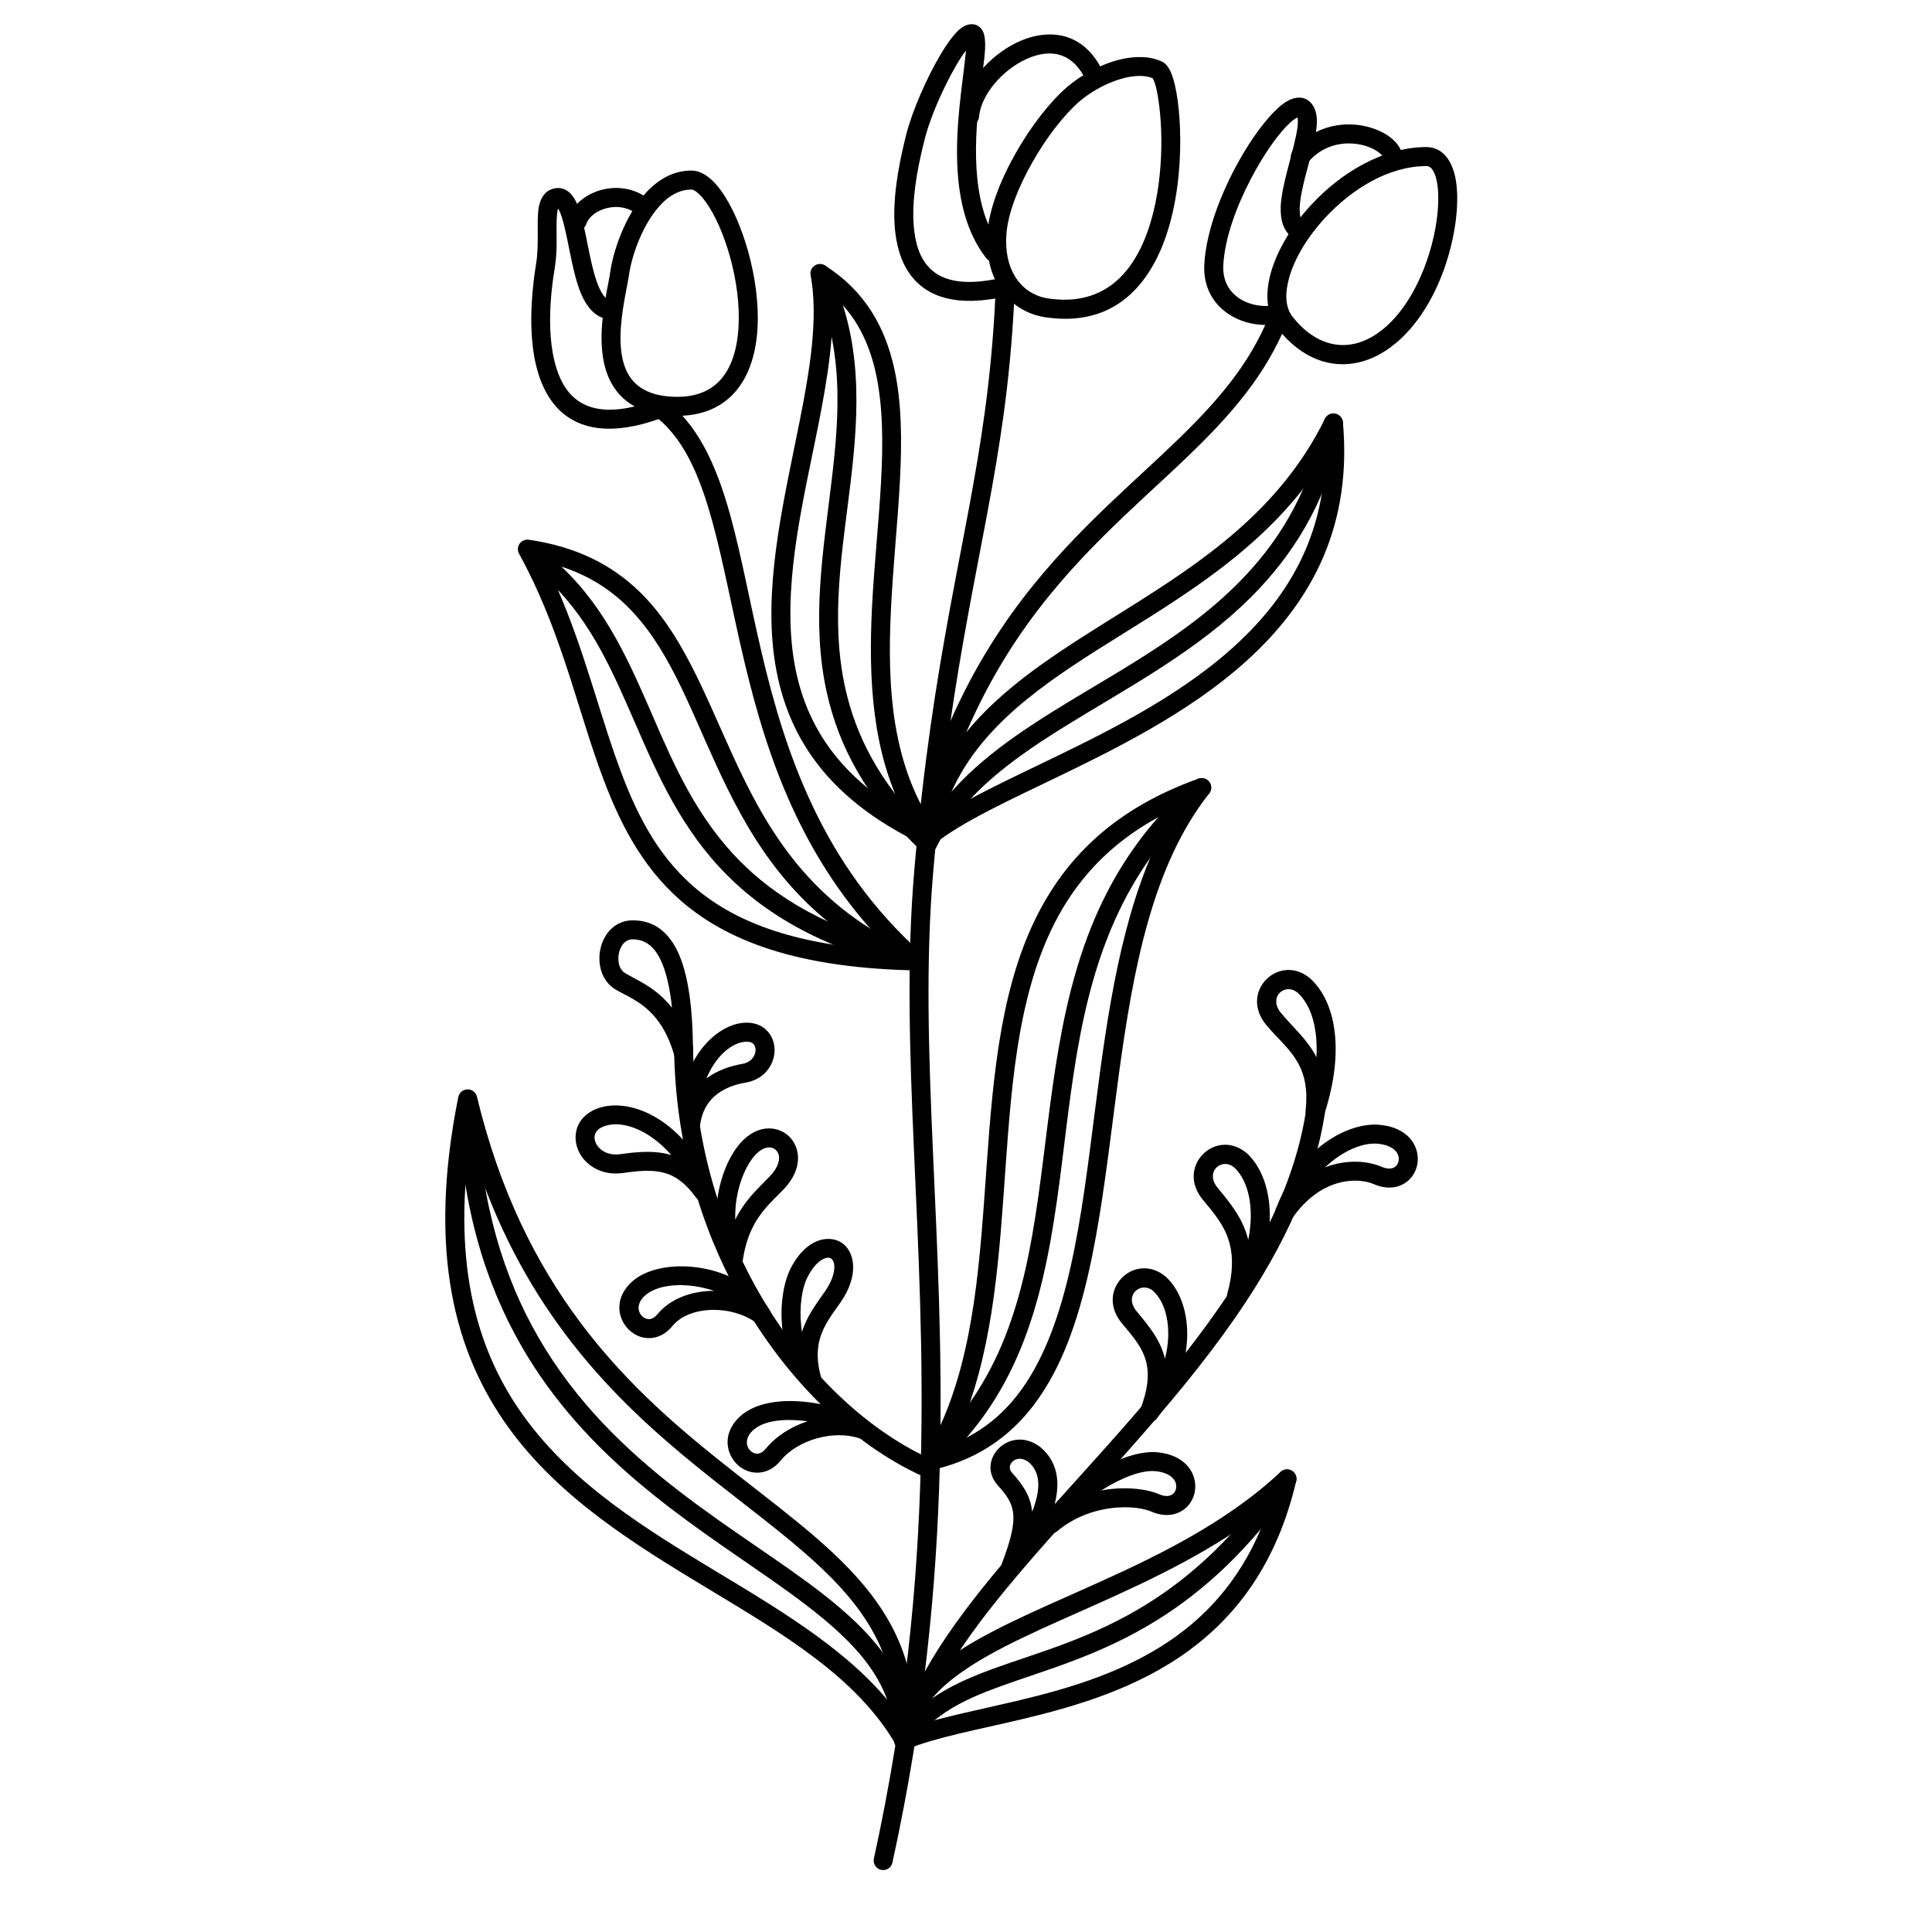
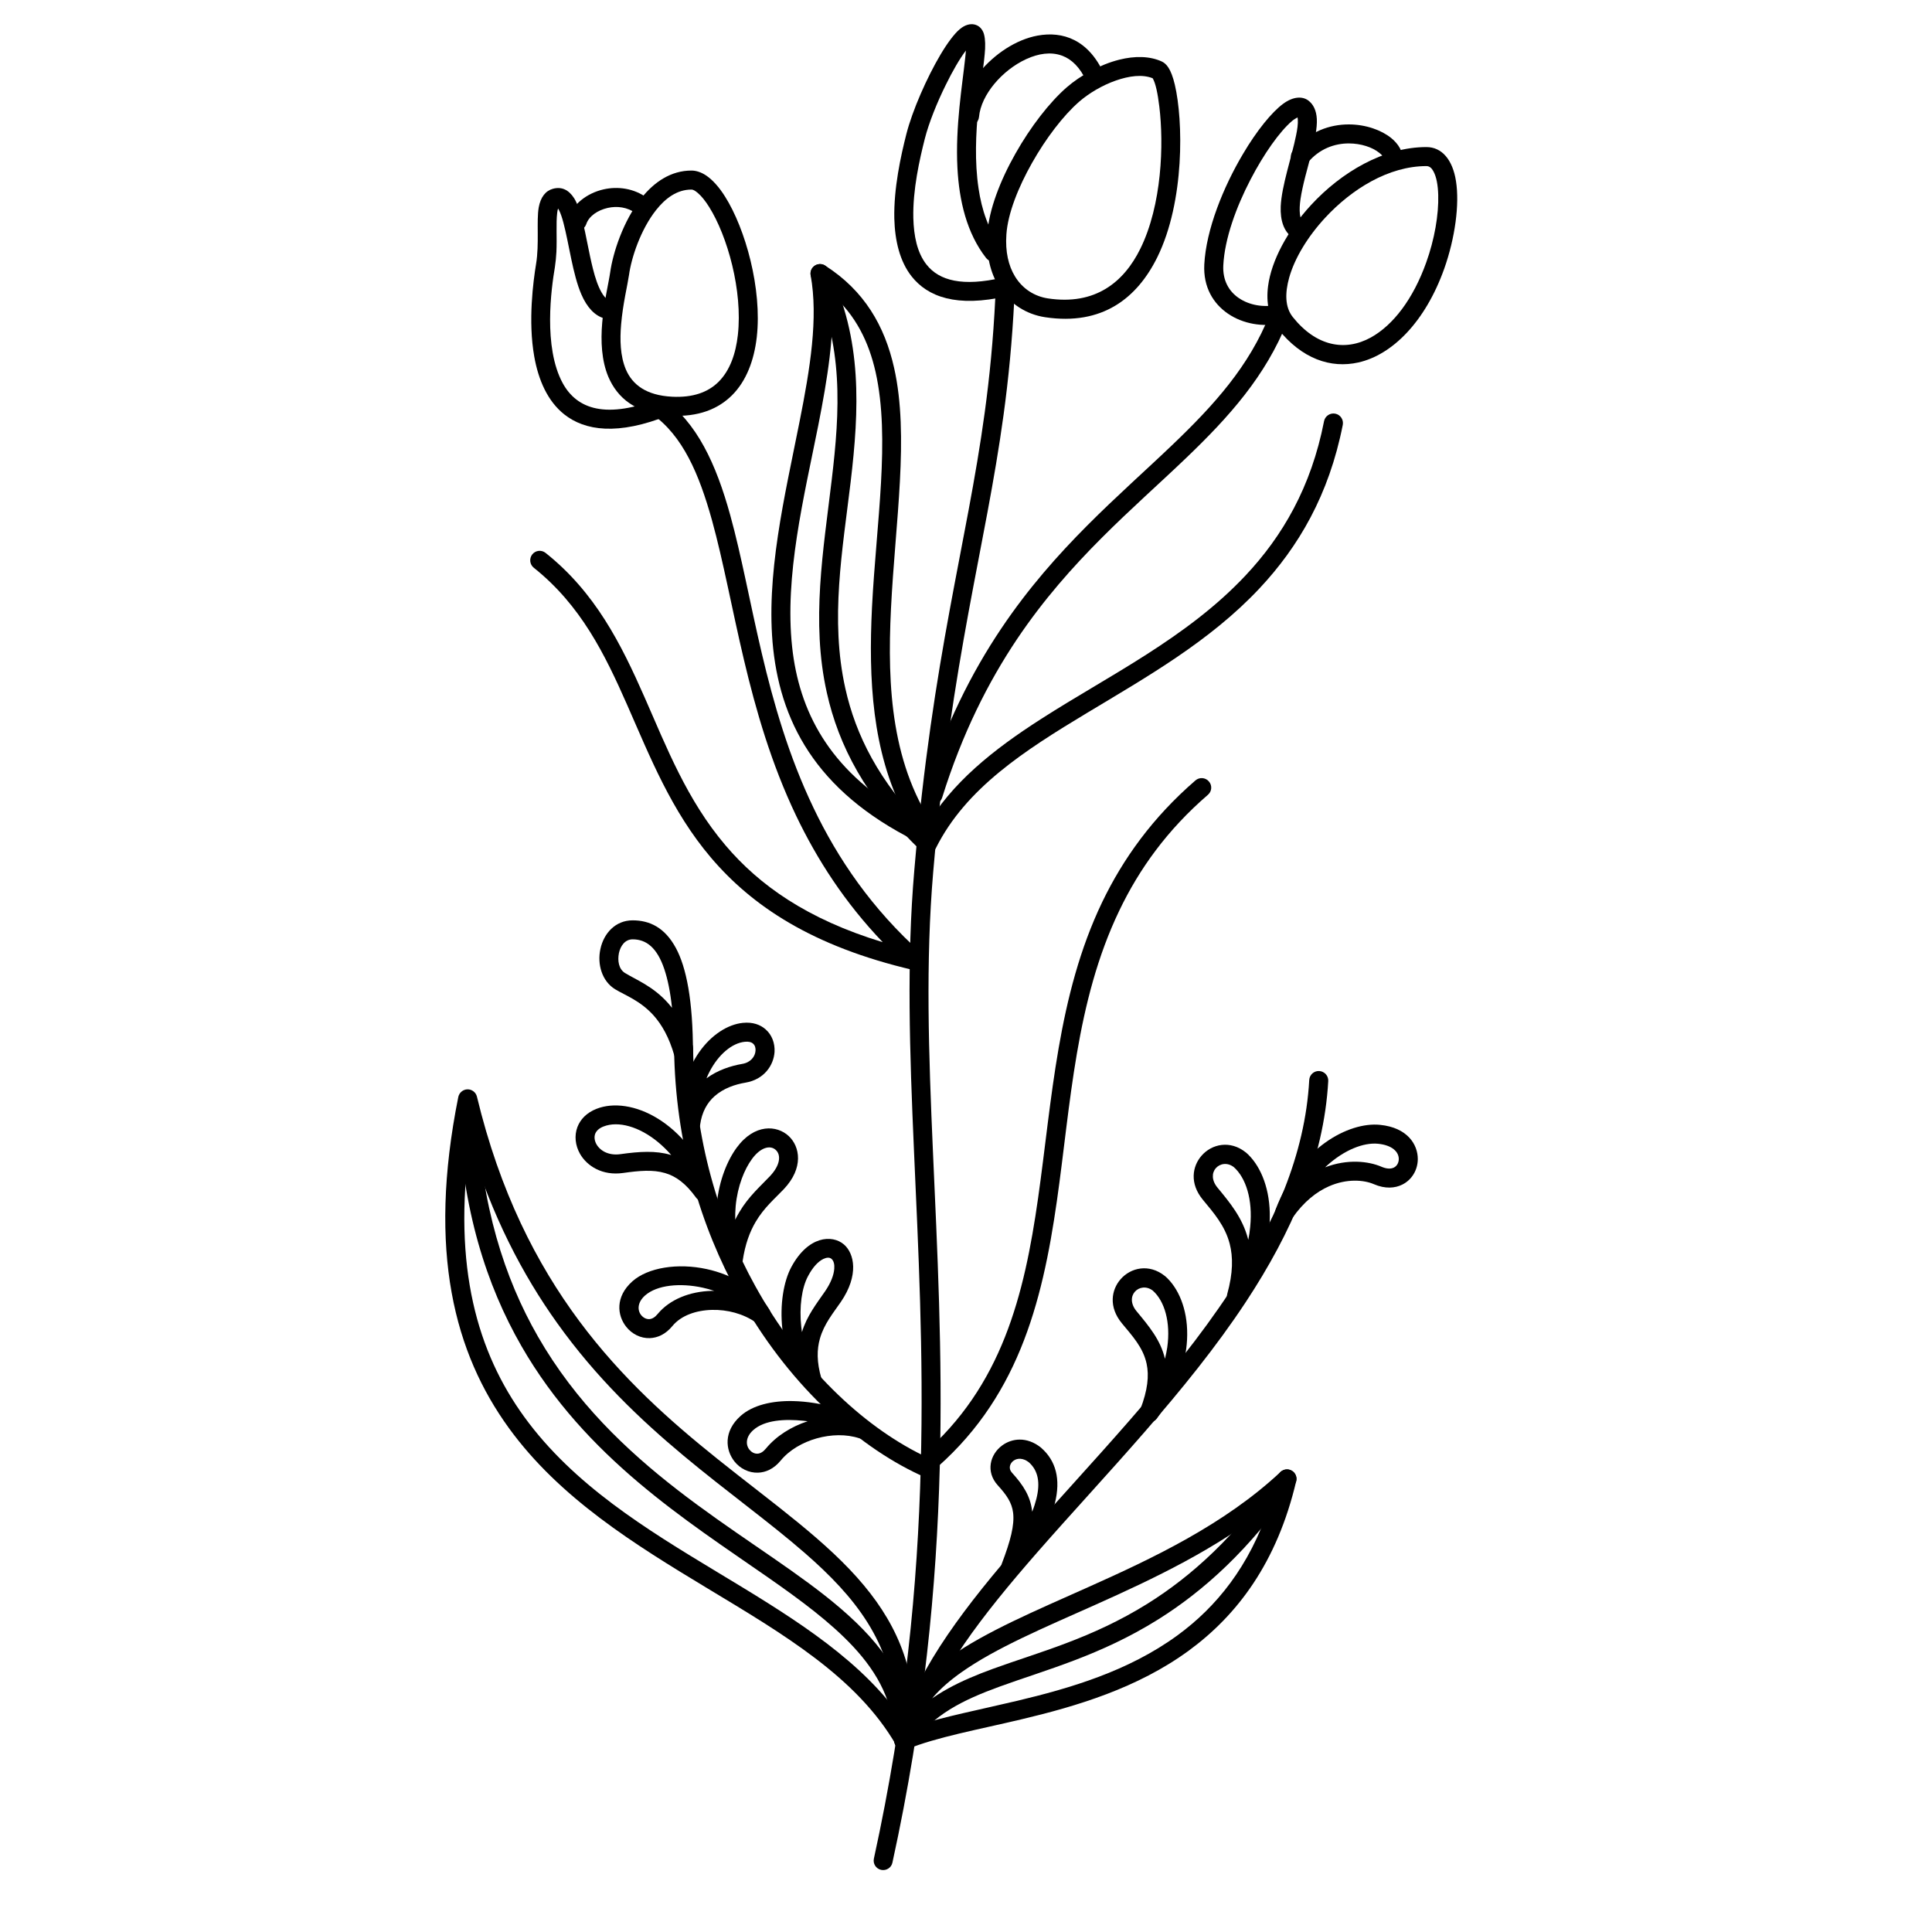
<svg xmlns="http://www.w3.org/2000/svg" fill="#000000" width="800px" height="800px" version="1.1" viewBox="144 144 512 512">
  <g fill-rule="evenodd">
    <path d="m407.76 222.98c-0.531 11.008-1.512 20.891-2.797 30.316-4.812 35.285-13.777 64.211-18.664 121.34-4.109 47.793 3.297 97.297 1.711 157.99-0.805 31.223-4.004 65.426-12.418 103.91-0.305 1.355 0.555 2.703 1.914 2.996 1.359 0.297 2.719-0.562 2.996-1.922 8.492-38.84 11.715-73.352 12.547-104.86 1.562-60.586-5.82-109.99-1.738-157.7 4.887-57.016 13.828-85.879 18.641-121.09 1.309-9.559 2.293-19.586 2.848-30.754 0.051-1.391-1.008-2.57-2.394-2.641-1.387-0.066-2.57 1.008-2.644 2.398z" />
    <path d="m380.95 604.95c-0.074 0.879 0.305 1.742 1.008 2.273 0.707 0.531 1.641 0.656 2.469 0.32 7.809-3.188 18.543-5.121 30.129-7.871 14.785-3.504 30.883-8.297 44.461-18.223 12.797-9.367 23.402-23.266 28.492-44.945 0.25-1.082-0.227-2.203-1.184-2.758-0.957-0.559-2.168-0.418-2.973 0.34-14.863 13.891-33.707 22.809-51.039 30.555-14.031 6.273-27.078 11.793-36.422 18.398-8.492 6.008-13.984 12.961-14.941 21.91zm5.922-3.644c1.863-5.555 6.144-10.059 11.941-14.152 9.117-6.445 21.863-11.789 35.566-17.914 15.391-6.883 31.918-14.715 45.973-25.938-5.266 15.805-13.98 26.531-24.309 34.082-13.023 9.512-28.488 14.027-42.648 17.387-9.848 2.336-19.094 4.129-26.523 6.535z" />
-     <path d="m387.33 365.41c-0.203 1.035 0.25 2.078 1.16 2.625 0.906 0.539 2.062 0.465 2.871-0.195 7.758-6.191 20.379-11.887 34.258-18.602 17.156-8.309 36.223-18.109 50.707-31.945 15.594-14.859 26-34.309 23.555-61.422-0.102-1.125-0.934-2.047-2.039-2.254-1.109-0.207-2.219 0.355-2.723 1.367-11.965 24.375-32.797 38.059-52.824 50.621-15.289 9.578-30.152 18.523-40.707 30.664-6.953 7.996-12.066 17.359-14.258 29.141zm6.523-5.461c2.445-7.91 6.473-14.535 11.539-20.375 12.695-14.613 31.863-24.367 50.23-36.535 14.91-9.875 29.293-21.289 39.547-37.789-0.477 20.734-9.547 36.219-22.32 48.398-14.105 13.473-32.695 22.961-49.422 31.055-11.285 5.461-21.766 10.309-29.574 15.246z" />
-     <path d="m389.12 529.62c-0.531 0.875-0.453 1.973 0.125 2.789 0.605 0.816 1.637 1.191 2.644 0.949 15.141-3.68 24.965-13.016 31.641-25.906 10.504-20.301 13.047-49.68 17.004-78.922 3.777-27.621 8.816-55.141 23.906-74.25 0.703-0.883 0.73-2.117 0.074-3.031-0.656-0.91-1.84-1.281-2.898-0.902-24.18 8.621-37.457 23.324-45.062 41.211-8.793 20.68-9.926 45.738-11.742 70.598-1.762 24.176-4.18 48.164-15.691 67.465zm7.356-2.973c9.344-18.895 11.688-41.414 13.352-64.125 1.789-24.285 2.769-48.785 11.359-68.992 6.246-14.672 16.602-27.016 34.336-35.258-11.867 19.145-16.527 44.289-19.977 69.578-3.879 28.625-6.199 57.414-16.5 77.285-5.09 9.844-12.191 17.43-22.57 21.512z" />
    <path d="m393.68 355.38c5.316-17.02 12.219-30.641 19.875-42.055 14.082-20.941 30.734-34.488 44.812-47.984 11.363-10.875 21.086-21.742 26.777-36.117 0.504-1.293-0.125-2.758-1.434-3.269-1.285-0.512-2.746 0.125-3.25 1.418-5.414 13.688-14.762 23.973-25.566 34.332-14.336 13.715-31.211 27.523-45.52 48.812-7.91 11.77-15.016 25.809-20.508 43.363-0.402 1.328 0.328 2.742 1.664 3.156 1.336 0.414 2.746-0.328 3.148-1.656z" />
    <path d="m451.89 160.3c-3.199-1.473-7.203-1.504-11.258-0.484-5.09 1.273-10.305 4.176-13.934 7.324-4.559 3.969-9.598 10.48-13.578 17.535-4.078 7.184-7.027 14.922-7.453 21.102-0.406 5.809 0.828 10.516 2.996 14.086 2.848 4.676 7.356 7.449 12.293 8.199 15.215 2.305 24.434-5.129 29.75-15.91 7.305-14.84 6.852-36.312 4.637-45.695-0.48-2.059-1.086-3.606-1.688-4.519-0.555-0.871-1.188-1.375-1.766-1.637zm-2.418 4.441c0.754 1.246 1.336 3.961 1.762 7.516 1.211 9.938 0.707 26.012-5.035 37.668-4.383 8.879-11.965 15.055-24.488 13.156-3.523-0.535-6.723-2.516-8.738-5.844-1.715-2.809-2.594-6.535-2.269-11.109 0.379-5.566 3.148-12.504 6.805-18.973 3.676-6.512 8.285-12.551 12.492-16.215 2.594-2.242 6.098-4.336 9.723-5.602 3.453-1.199 6.981-1.719 9.75-0.598z" />
    <path d="m399.97 157.39c-0.051 0.637-0.102 1.344-0.199 2.113-0.73 6.902-2.621 18.012-2.043 28.977 0.453 8.711 2.469 17.316 7.582 23.867 0.832 1.098 2.418 1.293 3.527 0.441 1.082-0.855 1.285-2.438 0.43-3.535-3.352-4.324-5.113-9.695-5.945-15.336-2.117-14.109 1.359-29.895 1.738-36.992 0.102-2.106-0.125-3.644-0.531-4.508-0.527-1.129-1.359-1.715-2.316-1.93-1.031-0.227-2.418 0.02-3.879 1.258-1.438 1.207-3.25 3.625-5.09 6.723-3.602 6.066-7.453 14.805-9.043 21.039-1.484 5.816-3.375 14.441-3.199 22.395 0.152 5.863 1.438 11.359 4.586 15.344 4.231 5.363 11.891 8.34 25.266 5.234 1.336-0.312 2.191-1.668 1.863-3.023-0.301-1.355-1.66-2.199-3.023-1.883-10.602 2.465-16.801 0.805-20.152-3.449-2.516-3.191-3.375-7.644-3.5-12.34-0.176-7.473 1.664-15.574 3.047-21.031 1.059-4.16 3.199-9.504 5.57-14.289 1.762-3.598 3.652-6.879 5.312-9.074z" />
    <path d="m403.45 174.98c0.531-5.898 6.199-12.445 12.57-15.344 3.125-1.422 6.426-1.977 9.395-0.895 2.598 0.941 4.812 3.117 6.5 6.785 0.582 1.266 2.066 1.824 3.324 1.242 1.285-0.574 1.84-2.07 1.262-3.336-4.082-8.91-10.832-11.238-17.559-9.992-5.691 1.055-11.438 4.894-15.367 9.703-2.894 3.543-4.809 7.602-5.137 11.395-0.125 1.383 0.906 2.606 2.293 2.731 1.383 0.121 2.594-0.902 2.719-2.289z" />
    <path d="m482.65 231.12c6.348 8.012 14.031 10.586 21.363 8.93 8.965-2.027 17.707-10.781 22.719-24.828 2.898-8.176 4.082-17.117 3.125-23.188-0.883-5.719-3.754-9.059-7.836-9.059-11.332 0-22.57 6.68-30.555 15.328-6.273 6.789-10.527 14.766-11.41 21.492-0.578 4.422 0.227 8.355 2.594 11.324zm3.93-3.133c-2.066-2.606-2.066-6.34-0.934-10.41 1.461-5.188 4.914-10.863 9.523-15.855 7.055-7.629 16.852-13.707 26.852-13.707 0.832 0 1.414 0.566 1.84 1.363 0.832 1.516 1.211 3.723 1.285 6.297 0.152 5.188-0.98 11.754-3.172 17.855-3.453 9.676-8.742 16.617-14.688 19.91-6.879 3.785-14.535 2.316-20.707-5.453z" />
    <path d="m487.86 175.1c0.023 0.18 0.051 0.375 0.074 0.586 0.078 1.148-0.125 2.57-0.453 4.16-1.156 5.773-3.828 13.363-4.078 18.844-0.152 3.785 0.855 6.719 3.172 8.309 1.16 0.789 2.723 0.496 3.5-0.648 0.781-1.148 0.504-2.715-0.652-3.504-0.629-0.438-0.832-1.23-0.934-2.144-0.125-1.145-0.051-2.469 0.152-3.898 0.555-3.766 1.863-8.164 2.894-12.148 0.91-3.531 1.562-6.777 1.438-9.137-0.125-2.289-0.957-3.945-2.316-4.926-1.488-1.078-3.906-1.086-6.625 0.922-3 2.215-6.981 7.102-10.605 13.246-5.215 8.762-9.801 20.066-10.277 29.324-0.305 6.031 2.391 10.371 6.246 13.02 4.004 2.758 9.371 3.633 14.008 2.574 1.332-0.309 2.191-1.664 1.887-3.019-0.328-1.352-1.66-2.203-3.023-1.891-3.324 0.758-7.152 0.156-10.023-1.816-2.547-1.746-4.258-4.633-4.059-8.617 0.355-7.094 3.426-15.473 7.207-22.742 3.551-6.856 7.734-12.73 10.98-15.508 0.457-0.387 1.086-0.758 1.488-0.984z" />
    <path d="m490.56 187.11c3.098-3.731 7.18-5.106 10.906-5.102 3.227 0.008 6.223 1.016 8.035 2.473 0.684 0.543 1.234 1.062 1.234 1.691 0 1.391 1.137 2.519 2.519 2.519 1.41 0 2.519-1.129 2.519-2.519 0-1.922-1.059-3.957-3.121-5.617-2.519-2.035-6.652-3.578-11.188-3.582-5.035-0.008-10.555 1.852-14.785 6.906-0.883 1.07-0.758 2.66 0.328 3.551 1.059 0.891 2.644 0.75 3.551-0.32z" />
    <path d="m327.22 189.2c-5.363 0-9.848 2.992-13.273 7.324-4.789 6-7.531 14.547-8.238 19.625-0.402 2.812-1.664 7.898-2.117 13.359-0.426 4.906-0.176 10.086 1.637 14.379 2.371 5.516 7.18 9.781 16.578 10.277 7.277 0.383 12.492-1.766 16.145-5.371 3.805-3.773 5.894-9.258 6.602-15.465 1.438-12.805-3.023-28.707-8.387-37.203-1.59-2.547-3.328-4.457-4.965-5.574-1.359-0.918-2.719-1.352-3.981-1.352zm0 5.039c0.555 0 1.082 0.383 1.688 0.883 1.008 0.855 2.016 2.129 3 3.691 4.887 7.754 8.941 22.266 7.633 33.953-0.555 4.969-2.094 9.426-5.141 12.449-2.769 2.742-6.801 4.207-12.316 3.918-6.852-0.359-10.504-3.211-12.219-7.219-1.512-3.574-1.613-7.898-1.258-11.984 0.453-5.348 1.688-10.324 2.09-13.078 0.605-4.445 3.023-11.941 7.18-17.195 2.441-3.082 5.516-5.418 9.344-5.418z" />
    <path d="m291.88 199.25c0.074 0.129 0.176 0.277 0.25 0.406 0.453 0.883 0.832 2.043 1.184 3.371 1.488 5.586 2.469 13.742 4.762 19.004 1.461 3.394 3.551 5.676 6.121 6.356 1.359 0.352 2.746-0.449 3.098-1.797 0.355-1.344-0.453-2.723-1.812-3.074-0.883-0.234-1.488-1.039-2.066-2.031-0.957-1.66-1.688-3.887-2.293-6.301-1.059-4.199-1.812-8.938-2.746-12.684-0.629-2.481-1.359-4.566-2.215-5.949-1.461-2.301-3.375-3.137-5.617-2.527-1.941 0.523-3.277 2.18-3.781 4.957-0.629 3.586 0.18 9.715-0.703 14.988-0.73 4.484-2.168 15.07-0.48 24.512 1.086 6.156 3.504 11.812 7.961 15.34 5.441 4.301 14.133 5.691 27.734 0.203 1.285-0.52 1.914-1.988 1.387-3.277-0.504-1.289-1.988-1.914-3.273-1.395-14.863 5.992-22.523 2.988-26.25-3.777-5.238-9.613-3.023-25.254-2.09-30.781 0.199-1.309 0.328-2.66 0.402-4.019 0.176-3.793-0.125-7.621 0.203-10.324 0.047-0.441 0.125-0.848 0.227-1.199z" />
    <path d="m299.36 203.41c0.703-2.144 3.047-3.711 5.691-4.309 2.445-0.551 5.191-0.242 7.484 1.43 1.133 0.824 2.695 0.578 3.523-0.543 0.832-1.125 0.582-2.703-0.551-3.523-3.527-2.59-7.812-3.133-11.562-2.277-4.461 1.008-8.164 3.996-9.371 7.621-0.453 1.316 0.277 2.746 1.586 3.188 1.309 0.445 2.746-0.27 3.199-1.586z" />
    <path d="m494.89 255.61c-3.426 17.551-11.059 30.508-20.781 40.867-15.543 16.582-36.402 26.613-54.184 38.043-12.648 8.105-23.781 16.914-30.758 28.938-12.219-12.316-18.391-24.648-21.137-36.992-4.106-18.344-0.754-36.66 1.41-54.816 2.242-18.98 3.199-37.773-5.867-56.258-0.605-1.25-2.117-1.762-3.375-1.148-1.234 0.609-1.766 2.121-1.137 3.367 8.617 17.555 7.508 35.422 5.367 53.449-2.215 18.711-5.543 37.598-1.309 56.508 3.098 13.949 10.277 27.934 24.938 41.852 0.578 0.551 1.387 0.793 2.168 0.656 0.777-0.141 1.461-0.641 1.812-1.352 7.961-15.855 23.402-25.777 40.051-35.801 15.719-9.469 32.547-18.969 45.695-33 10.305-10.988 18.414-24.727 22.07-43.344 0.25-1.363-0.633-2.688-1.992-2.953-1.359-0.27-2.695 0.621-2.973 1.984z" />
    <path d="m285.46 294.46c12.469 9.938 18.816 22.891 24.738 36.332 6.07 13.777 11.664 28.07 22.219 40.496 10.805 12.711 26.75 23.523 53.652 29.785 1.137 0.262 2.269-0.27 2.824-1.289 0.527-1.023 0.301-2.273-0.555-3.043-13.277-11.859-22.32-25.152-28.816-38.789-13.027-27.242-16.023-55.844-21.992-77.395-3.781-13.684-8.844-24.594-17.859-30.969-1.137-0.805-2.695-0.535-3.504 0.602-0.805 1.133-0.527 2.711 0.605 3.512 8.16 5.773 12.469 15.809 15.922 28.203 6.019 21.785 9.117 50.68 22.266 78.219 5.566 11.637 12.898 23.031 22.977 33.566-20.055-6.086-32.75-15.148-41.668-25.664-10.227-12.035-15.59-25.918-21.461-39.266-6.246-14.176-13.051-27.758-26.223-38.238-1.086-0.867-2.672-0.688-3.527 0.398-0.855 1.086-0.68 2.672 0.402 3.539z" />
    <path d="m322.64 421.8c0.301 25.031 7.027 47.238 17.102 65.453 12.672 22.965 30.734 39.582 47.988 47.605 0.883 0.41 1.941 0.273 2.672-0.344 23.199-19.246 29.773-44.922 33.68-72.219 3.676-25.684 4.938-52.816 16.551-76.996 5.262-10.98 12.668-21.344 23.477-30.668 1.059-0.906 1.184-2.5 0.25-3.551-0.906-1.051-2.492-1.172-3.551-0.262-11.359 9.824-19.172 20.734-24.738 32.297-11.812 24.652-13.25 52.285-16.977 78.469-3.652 25.574-9.523 49.758-30.684 68.016-16.02-7.894-32.52-23.52-44.258-44.785-9.723-17.555-16.172-38.957-16.477-63.078 0-1.391-1.156-2.504-2.543-2.488-1.387 0.02-2.492 1.16-2.492 2.551z" />
    <path d="m322.71 423.75c0.352 1.207 1.535 1.977 2.769 1.801 1.262-0.172 2.168-1.238 2.168-2.492 0-14-1.766-22.711-4.535-27.836-2.922-5.402-6.926-7.324-11.461-7.324-4.559 0-7.66 3.453-8.539 7.609-0.883 4.039 0.426 8.527 3.902 10.652 2.644 1.613 6.676 3.004 10.227 6.977 2.117 2.383 4.082 5.727 5.469 10.613zm-0.629-12.668c-0.355-0.461-0.73-0.895-1.086-1.305-3.981-4.441-8.414-6.113-11.359-7.918-1.688-1.031-2.016-3.32-1.613-5.289 0.402-1.863 1.59-3.637 3.629-3.637 3.625 0 6.473 2.203 8.387 7.863 0.906 2.695 1.613 6.082 2.043 10.285z" />
    <path d="m357.28 511.58c0.754 0.941 2.062 1.223 3.121 0.672 1.086-0.555 1.613-1.785 1.285-2.941-1.285-4.359-1.207-7.734-0.402-10.555 1.109-3.93 3.551-6.812 5.566-9.758 4.836-7.082 3.551-12.84 0.805-15.199-3.121-2.688-9.496-2.277-13.93 5.957-2.066 3.809-3.098 10.02-2.391 16.43 0.602 5.461 2.492 11.051 5.945 15.395zm-0.758-14.559c-0.074-0.469-0.125-0.93-0.176-1.395-0.578-5.25 0.125-10.359 1.812-13.48 1.262-2.367 2.672-3.859 4.059-4.519 0.828-0.395 1.609-0.469 2.141-0.012 0.602 0.523 0.828 1.473 0.73 2.641-0.129 1.664-0.883 3.664-2.394 5.894-2.266 3.281-4.863 6.555-6.172 10.871z" />
    <path d="m335.94 478.71c0.379 1.09 1.461 1.773 2.621 1.656 1.133-0.113 2.066-1 2.242-2.144 0.656-4.508 1.914-7.809 3.453-10.414 2.266-3.84 5.137-6.203 7.453-8.664 5.344-5.633 4.285-11.309 1.312-14.074-3.098-2.906-9.07-3.352-13.781 3.062-2.418 3.281-4.684 8.609-5.289 15.004-0.453 4.742 0.023 10.078 1.988 15.574zm2.898-11.484c-0.023-1.242 0.027-2.449 0.125-3.621 0.504-5.305 2.32-9.758 4.336-12.484 2.238-3.055 4.809-3.75 6.297-2.367 1.484 1.387 1.133 4.102-1.539 6.93-2.543 2.703-5.641 5.34-8.137 9.555-0.375 0.629-0.73 1.285-1.082 1.988z" />
    <path d="m324.55 442.04c0.098 1.281 1.156 2.273 2.441 2.301 1.285 0.023 2.394-0.926 2.543-2.203 0.457-3.449 1.891-5.902 3.805-7.613 2.418-2.148 5.519-3.16 8.238-3.617 4.938-0.836 7.457-4.606 7.684-8.137 0.125-2.297-0.68-4.508-2.367-5.981-1.363-1.211-3.352-1.984-5.996-1.723-3.957 0.383-8.363 3.113-11.637 7.801-3.25 4.676-5.418 11.301-4.711 19.172zm6.676-12.27c0.227-0.586 0.504-1.148 0.777-1.688 2.371-4.629 5.996-7.672 9.398-8 0.93-0.094 1.688 0.055 2.164 0.488 0.531 0.457 0.707 1.172 0.656 1.879-0.102 1.562-1.309 3.121-3.5 3.492-3.098 0.523-6.551 1.664-9.496 3.828z" />
    <path d="m340.27 519.23c-4.586 4.094-4.031 9.031-1.641 12.059 1.512 1.91 3.832 3.074 6.273 2.984 1.992-0.074 4.133-0.965 5.973-3.191 2.316-2.828 5.816-4.836 9.547-5.894 3.777-1.066 7.859-1.168 11.285-0.035 1.184 0.395 2.492-0.156 3.047-1.289 0.555-1.137 0.176-2.5-0.855-3.199-4.082-2.711-12.242-5.207-19.777-5.367-5.516-0.117-10.629 1.066-13.852 3.934zm17.758 1.418c-4.332 1.414-8.312 3.906-11.059 7.238-0.707 0.863-1.484 1.324-2.242 1.352-0.855 0.031-1.613-0.426-2.141-1.086-1.031-1.309-0.957-3.391 1.031-5.16 2.973-2.656 8.238-3.008 13.402-2.465 0.328 0.035 0.68 0.078 1.008 0.121z" />
    <path d="m311.58 483.57c-4.586 4.098-4.031 9.035-1.613 12.059 1.512 1.91 3.828 3.078 6.246 2.988 2.016-0.078 4.133-0.969 5.969-3.191 2.32-2.832 6.324-4.191 10.508-4.289 4.055-0.098 8.285 0.996 11.609 3.324 0.984 0.684 2.293 0.59 3.176-0.227 0.855-0.816 1.031-2.137 0.43-3.152-3.477-5.664-9.902-9.293-16.602-10.758-7.684-1.68-15.594-0.426-19.723 3.246zm3.348 3.762c3.199-2.836 9.371-3.383 15.293-2.086 1.031 0.223 2.039 0.504 3.047 0.848-0.227-0.004-0.453 0-0.68 0.004-5.746 0.137-11.109 2.254-14.309 6.133-0.707 0.863-1.461 1.32-2.242 1.352-0.832 0.031-1.613-0.426-2.141-1.086-1.035-1.309-0.957-3.391 1.031-5.164z" />
    <path d="m302.11 437.84c-2.746 1.07-4.332 2.871-5.09 4.844-0.855 2.269-0.578 4.848 0.68 7.082 1.863 3.266 5.945 5.859 11.414 5.086 4.281-0.605 7.883-0.938 11.133 0.02 2.945 0.859 5.543 2.82 8.188 6.477 0.73 1.023 2.113 1.34 3.223 0.742 1.109-0.602 1.613-1.934 1.16-3.117-3.402-8.902-8.816-15.004-14.383-18.469-5.871-3.656-11.941-4.387-16.324-2.664zm1.84 4.688c3.879-1.523 9.469 0.004 14.531 4.219 1.16 0.973 2.32 2.09 3.402 3.352-0.074-0.023-0.152-0.043-0.227-0.062-3.879-1.137-8.16-0.891-13.25-0.172-2.996 0.422-5.289-0.809-6.324-2.598-0.504-0.887-0.68-1.895-0.352-2.793 0.328-0.828 1.059-1.496 2.219-1.945z" />
    <path d="m490.96 430.21c-1.082 19.891-9.422 38.461-20.957 55.977-15.668 23.797-37.23 45.648-55.117 66.145-14.914 17.086-27.281 33.289-31.918 48.84-0.402 1.328 0.355 2.734 1.688 3.133 1.336 0.398 2.723-0.359 3.125-1.695 4.484-14.98 16.523-30.5 30.883-46.965 18.039-20.656 39.75-42.699 55.547-66.688 12.039-18.285 20.629-37.707 21.789-58.469 0.074-1.391-1.008-2.578-2.394-2.652-1.383-0.078-2.57 0.988-2.644 2.375z" />
-     <path d="m449.12 544.59c3.023 1.305 5.59 1.07 7.504 0.125 2.598-1.277 4.133-3.941 4.133-6.797 0-3.82-2.746-8.32-10-9.047-3.777-0.383-8.992 1.09-14.184 3.863-6.144 3.273-12.316 8.309-16.07 13.668-0.73 1.031-0.578 2.445 0.352 3.301 0.934 0.855 2.344 0.887 3.324 0.078 3.731-3.141 7.988-4.891 11.992-5.723 5.367-1.113 10.277-0.609 12.949 0.531zm-13.25-5.606 0.328-0.215c5.062-3.168 10.352-5.258 14.055-4.887 3.652 0.363 5.465 2.109 5.465 4.035 0 0.945-0.477 1.855-1.332 2.277-0.832 0.414-1.941 0.34-3.277-0.23-3.172-1.359-8.918-2.152-15.238-0.98z" />
    <path d="m508.09 457.82c3.023 1.301 5.594 1.066 7.508 0.121 2.594-1.277 4.133-3.941 4.133-6.797 0-3.82-2.723-8.32-10.004-9.047-4.156-0.422-9.496 1.098-14.582 4.746-5.113 3.688-10.004 9.547-13.051 17.594-0.453 1.188 0.051 2.523 1.184 3.117 1.109 0.594 2.496 0.254 3.227-0.785 3.023-4.305 6.371-6.93 9.672-8.379 4.734-2.094 9.27-1.715 11.914-0.57zm-12.922-4.465c0.152-0.145 0.301-0.285 0.453-0.426 4.609-4.172 9.723-6.211 13.602-5.82 3.656 0.367 5.469 2.109 5.469 4.035 0 0.945-0.453 1.855-1.309 2.277-0.859 0.414-1.965 0.34-3.301-0.23-3.352-1.445-8.945-2.133-14.914 0.164z" />
    <path d="m419.95 527.71c-0.023-0.027-0.051-0.051-0.074-0.074-3.781-3.019-7.734-2.473-10.305-0.57-3.223 2.383-4.406 6.965-1.156 10.551 2.266 2.496 3.75 4.527 4.078 7.352 0.355 3.184-0.629 7.215-3.047 13.527-0.453 1.18 0.023 2.516 1.133 3.117 1.133 0.602 2.519 0.289 3.25-0.738 5.266-7.277 8.438-13.398 9.699-18.391 1.66-6.555 0.25-11.41-3.578-14.773zm-3.273 3.828c2.469 2.199 3.047 5.438 1.965 9.703-0.277 1.074-0.629 2.207-1.109 3.394-0.023-0.078-0.023-0.16-0.023-0.242-0.457-3.859-2.269-6.754-5.367-10.16-0.957-1.062-0.527-2.41 0.43-3.113 1.031-0.766 2.594-0.773 4.106 0.414z" />
    <path d="m452.8 482.22c-0.023-0.027-0.074-0.047-0.102-0.074-4.18-3.352-9.066-2.211-11.738 0.871-2.441 2.809-3.223 7.34 0.355 11.676 2.793 3.383 5.617 6.394 6.547 10.703 0.68 3.156 0.305 6.984-1.688 12.145-0.453 1.18 0.051 2.512 1.16 3.113 1.109 0.602 2.492 0.289 3.25-0.738 5.719-7.914 7.984-15.68 8.035-22.156 0.074-6.984-2.394-12.535-5.82-15.539zm-0.074 21.879c-1.16-5.008-4.258-8.656-7.531-12.617-1.59-1.918-1.539-3.91-0.453-5.156 1.105-1.246 3.07-1.605 4.785-0.281v0.004c3.074 2.734 4.762 8.305 3.805 15.047-0.152 0.977-0.355 1.98-0.605 3.004z" />
    <path d="m474.26 449.48c-0.027-0.027-0.078-0.051-0.102-0.074-4.184-3.356-9.07-2.211-11.738 0.867-2.445 2.809-3.227 7.344 0.352 11.676 2.848 3.449 5.844 6.824 7.106 11.648 0.906 3.504 0.906 7.766-0.656 13.355-0.328 1.23 0.301 2.512 1.484 3 1.16 0.484 2.519 0.02 3.148-1.086 4.988-8.793 6.805-16.855 6.652-23.434-0.176-7.348-2.797-12.926-6.246-15.953zm-3.277 3.824c3.148 2.809 5.062 8.504 4.332 15.816-0.098 1.113-0.273 2.266-0.504 3.445-0.023-0.082-0.047-0.168-0.074-0.25-1.461-5.586-4.785-9.582-8.086-13.578-1.586-1.918-1.535-3.91-0.453-5.156 1.109-1.246 3.074-1.605 4.785-0.277z" />
-     <path d="m491.06 403.16c-0.051-0.023-0.074-0.051-0.102-0.074-4.18-3.356-9.066-2.211-11.762 0.871-2.445 2.809-3.199 7.34 0.375 11.676 2.898 3.512 6.398 6.266 8.617 10.441 1.586 3 2.418 6.789 1.812 12.258-0.125 1.285 0.707 2.465 1.965 2.738 1.262 0.277 2.543-0.445 2.949-1.672 2.82-8.578 3.523-16.039 2.769-22.043-0.781-6.422-3.273-11.246-6.625-14.195zm1.812 21.012c-2.391-4.715-6.195-7.844-9.422-11.75-1.586-1.922-1.535-3.91-0.453-5.156 1.086-1.25 3.074-1.609 4.762-0.281l0.027 0.004c2.566 2.281 4.305 6.062 4.91 10.988 0.227 1.906 0.301 3.977 0.176 6.195z" />
    <path d="m265.43 438.71c1.059 25.797 7.457 45.859 16.777 62.055 16.98 29.512 43.633 46.152 65.246 61.211 8.766 6.113 16.648 11.953 22.621 18.359 6.672 7.16 10.879 15.02 10.879 24.871 0 1.109 0.73 2.086 1.789 2.406 1.059 0.328 2.191-0.082 2.824-1 5.516-8.191 13.652-12.102 23.301-15.629 12.191-4.449 26.75-8.227 42.043-17.809 11.887-7.449 24.23-18.379 36.223-35.828 0.805-1.145 0.504-2.715-0.629-3.5-1.16-0.789-2.723-0.5-3.527 0.648-11.512 16.746-23.328 27.258-34.738 34.41-14.938 9.363-29.195 13-41.086 17.344-8.562 3.125-15.945 6.637-21.715 12.539-2.191-12.777-10.957-22.621-22.996-32.082-22.27-17.484-55.949-33.836-75.852-68.453-8.965-15.594-15.113-34.914-16.145-59.75-0.051-1.391-1.211-2.473-2.621-2.414-1.387 0.055-2.469 1.23-2.394 2.621z" />
    <path d="m381.48 606.47c0.555 0.957 1.66 1.441 2.746 1.199 1.059-0.246 1.863-1.164 1.938-2.262 1.363-17.488-3.981-30.172-13.199-41.242-9.75-11.727-23.957-21.605-38.969-33.645-24.613-19.719-51.465-45.434-63.605-95.902-0.277-1.148-1.336-1.953-2.496-1.93-1.184 0.02-2.191 0.863-2.441 2.019-8.238 41.051-0.934 67.973 13.402 87.738 13.477 18.57 33.273 30.805 52.57 42.449 20.102 12.137 39.648 23.57 50.055 41.574zm-0.227-9.383c-11.387-14.93-29.02-25.516-47.234-36.504-18.715-11.301-38.012-23.074-51.086-41.098-12.344-17.008-19.02-39.598-14.434-72.59 5.871 19.371 13.957 34.871 23.176 47.754 20.605 28.855 46.754 44.469 65.695 60.988 13.25 11.562 22.875 23.566 23.883 41.449z" />
-     <path d="m385.31 401.14c1.184 0.031 2.242-0.793 2.519-1.969 0.25-1.176-0.352-2.371-1.438-2.856-27.633-12.172-39.168-32.43-48.164-52.039-7.606-16.586-13.527-32.719-24.988-43.703-7.078-6.769-16.223-11.652-29.094-13.539-0.957-0.137-1.914 0.273-2.445 1.059-0.555 0.785-0.602 1.812-0.148 2.648 10.301 18.652 14.711 37.977 20.656 55.043 4.684 13.453 10.301 25.527 20.102 34.965 12.242 11.777 31.035 19.539 63 20.391zm-11.637-5.719c-23.227-2.137-37.887-8.695-47.863-18.301-9.246-8.887-14.434-20.32-18.844-32.992-5.539-15.898-9.797-33.711-18.539-51.164 9.07 2.109 15.871 6.043 21.312 11.25 11.059 10.574 16.574 26.195 23.906 42.164 8.184 17.867 18.488 36.164 40.027 49.043z" />
    <path d="m389.34 368.16c1.031 0.48 2.266 0.203 2.996-0.676 0.73-0.879 0.781-2.137 0.125-3.07-12.242-17.195-13.375-38.223-12.34-59.152 1.133-22.91 4.887-45.734 0.828-63.766-2.492-11.113-7.883-20.473-18.285-27.117-0.832-0.539-1.918-0.527-2.746 0.031-0.832 0.555-1.262 1.555-1.086 2.539 2.043 11.301-0.125 24.664-2.945 38.809-3.906 19.699-9.07 40.855-6.977 60.238 2.242 20.516 12.418 39.156 40.43 52.164zm-5.769-8.672c-20-11.676-27.809-27.125-29.648-44.039-2.039-18.895 3.098-39.508 6.926-58.711 2.445-12.395 4.359-24.227 3.652-34.695 6.25 5.5 9.727 12.523 11.539 20.559 3.953 17.648 0.176 39.988-0.957 62.41-0.934 18.977 0.023 37.988 8.488 54.477z" />
  </g>
</svg>